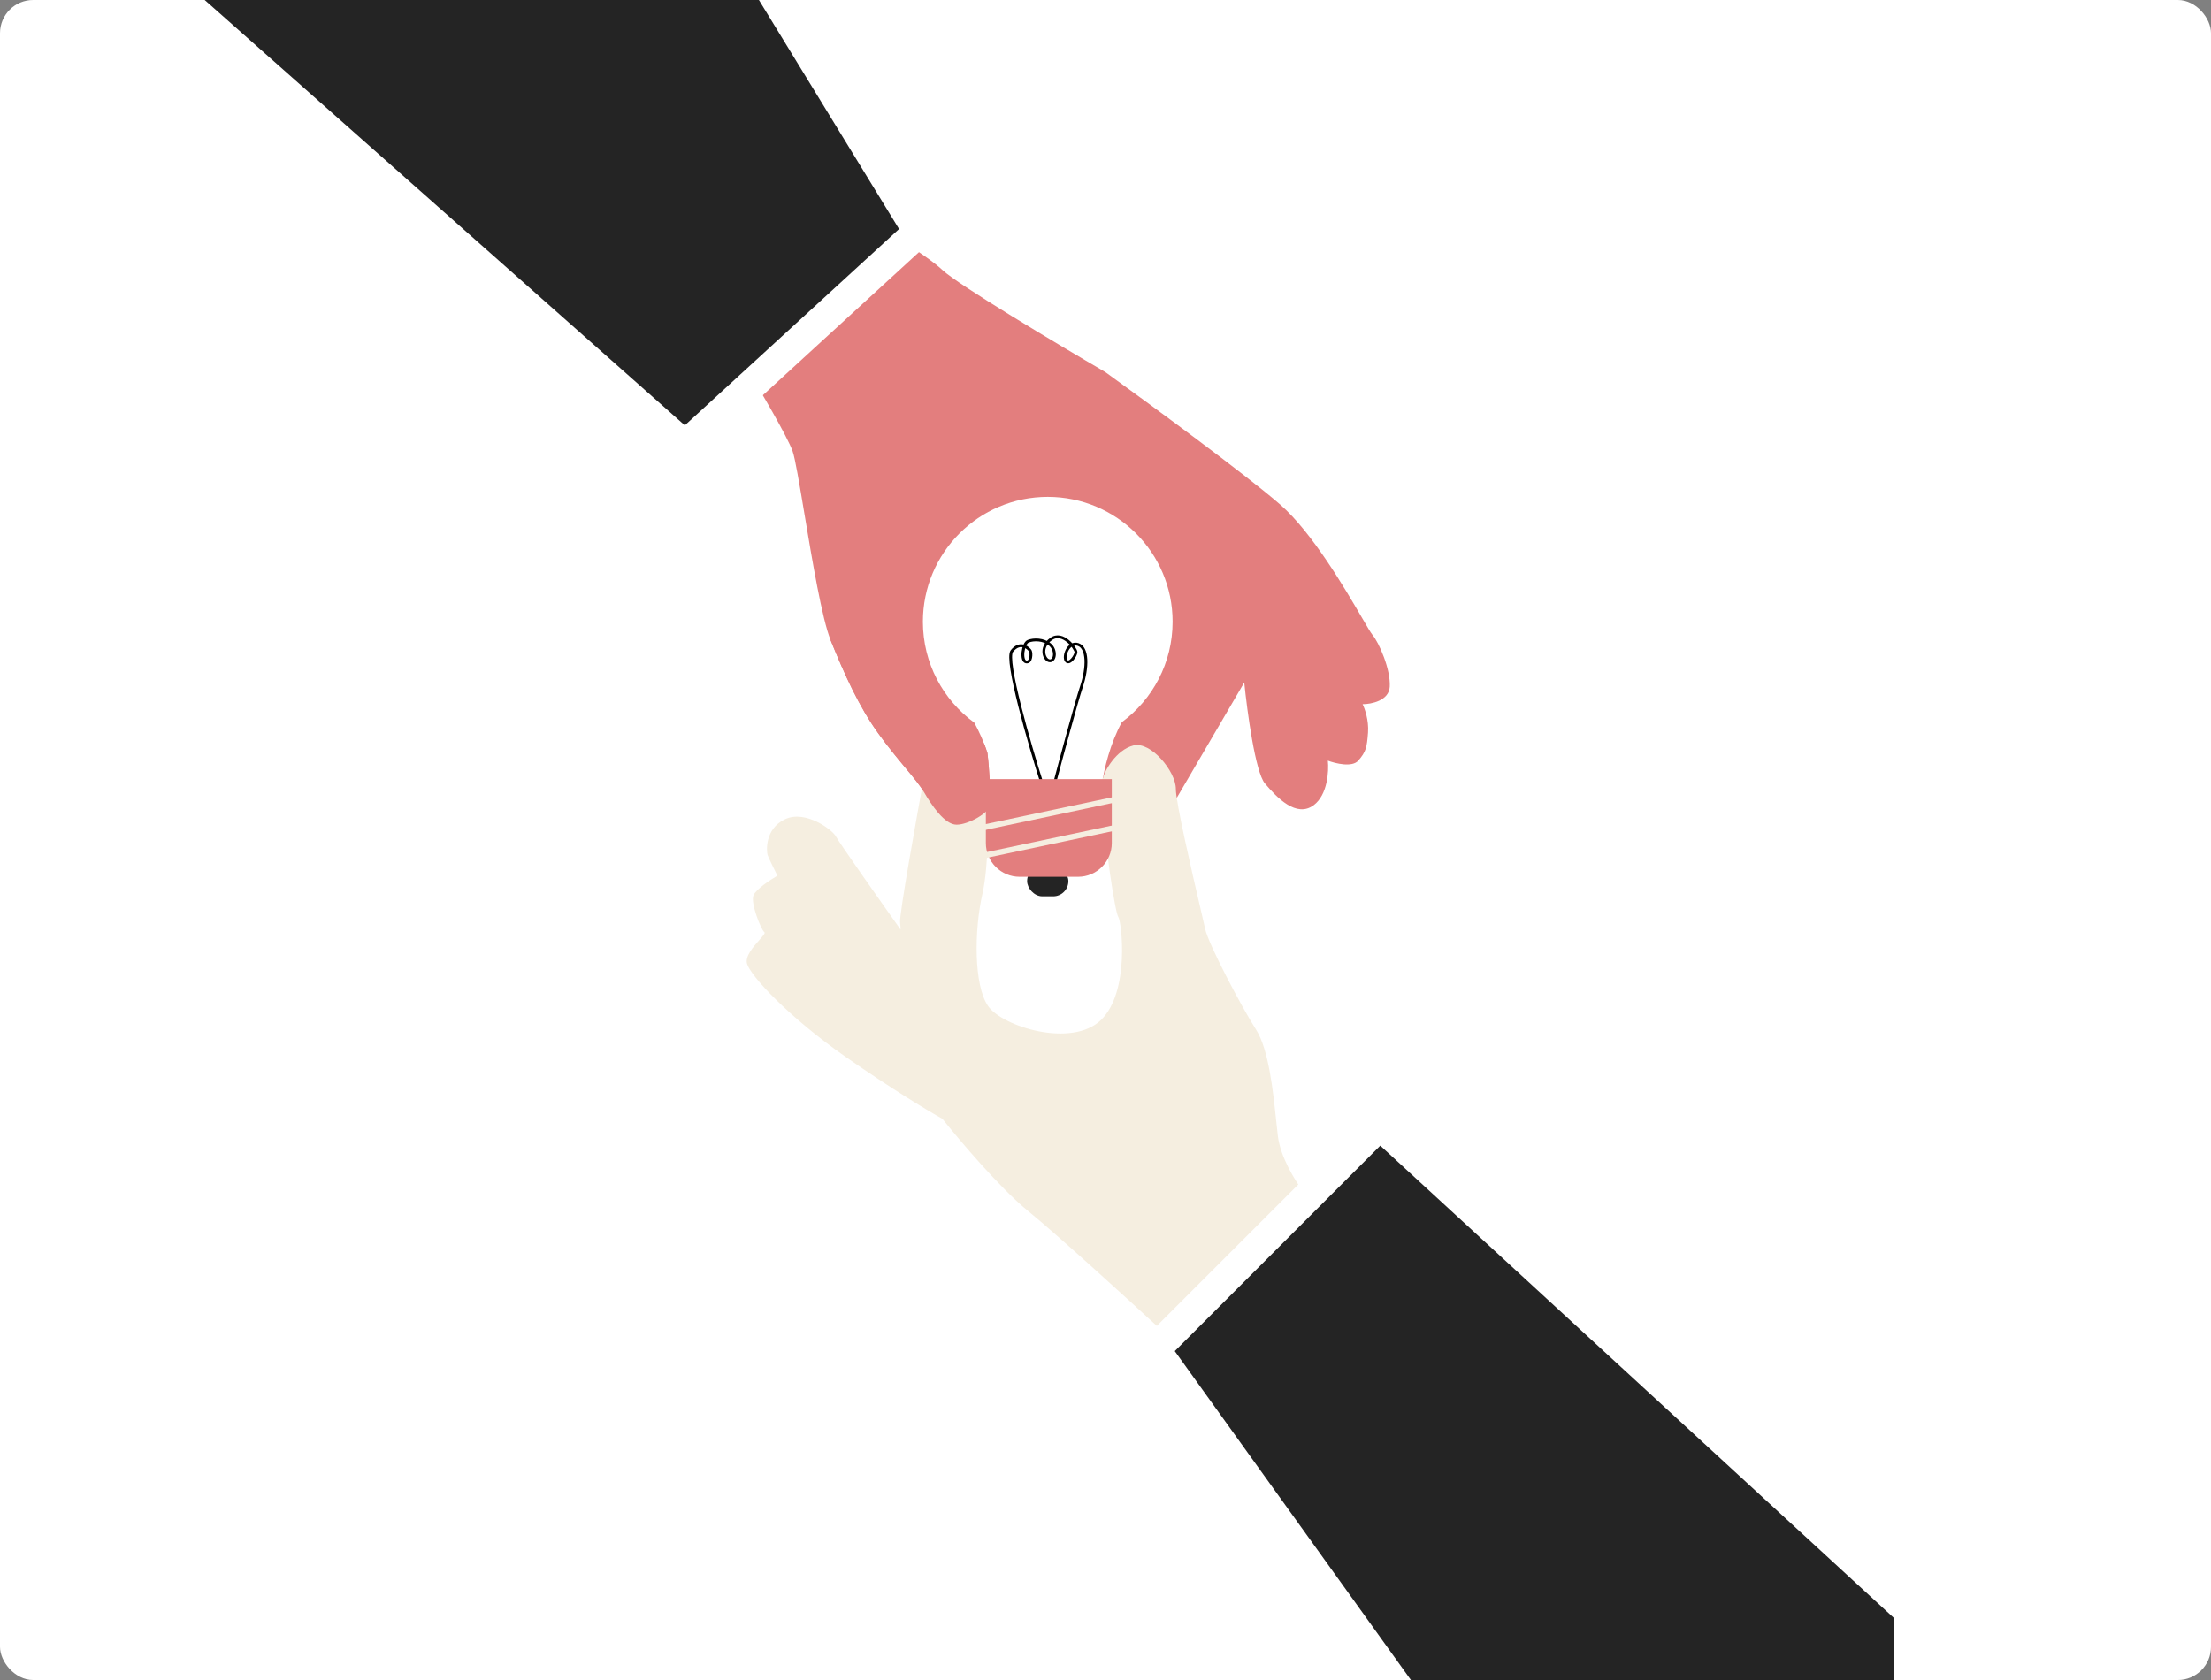
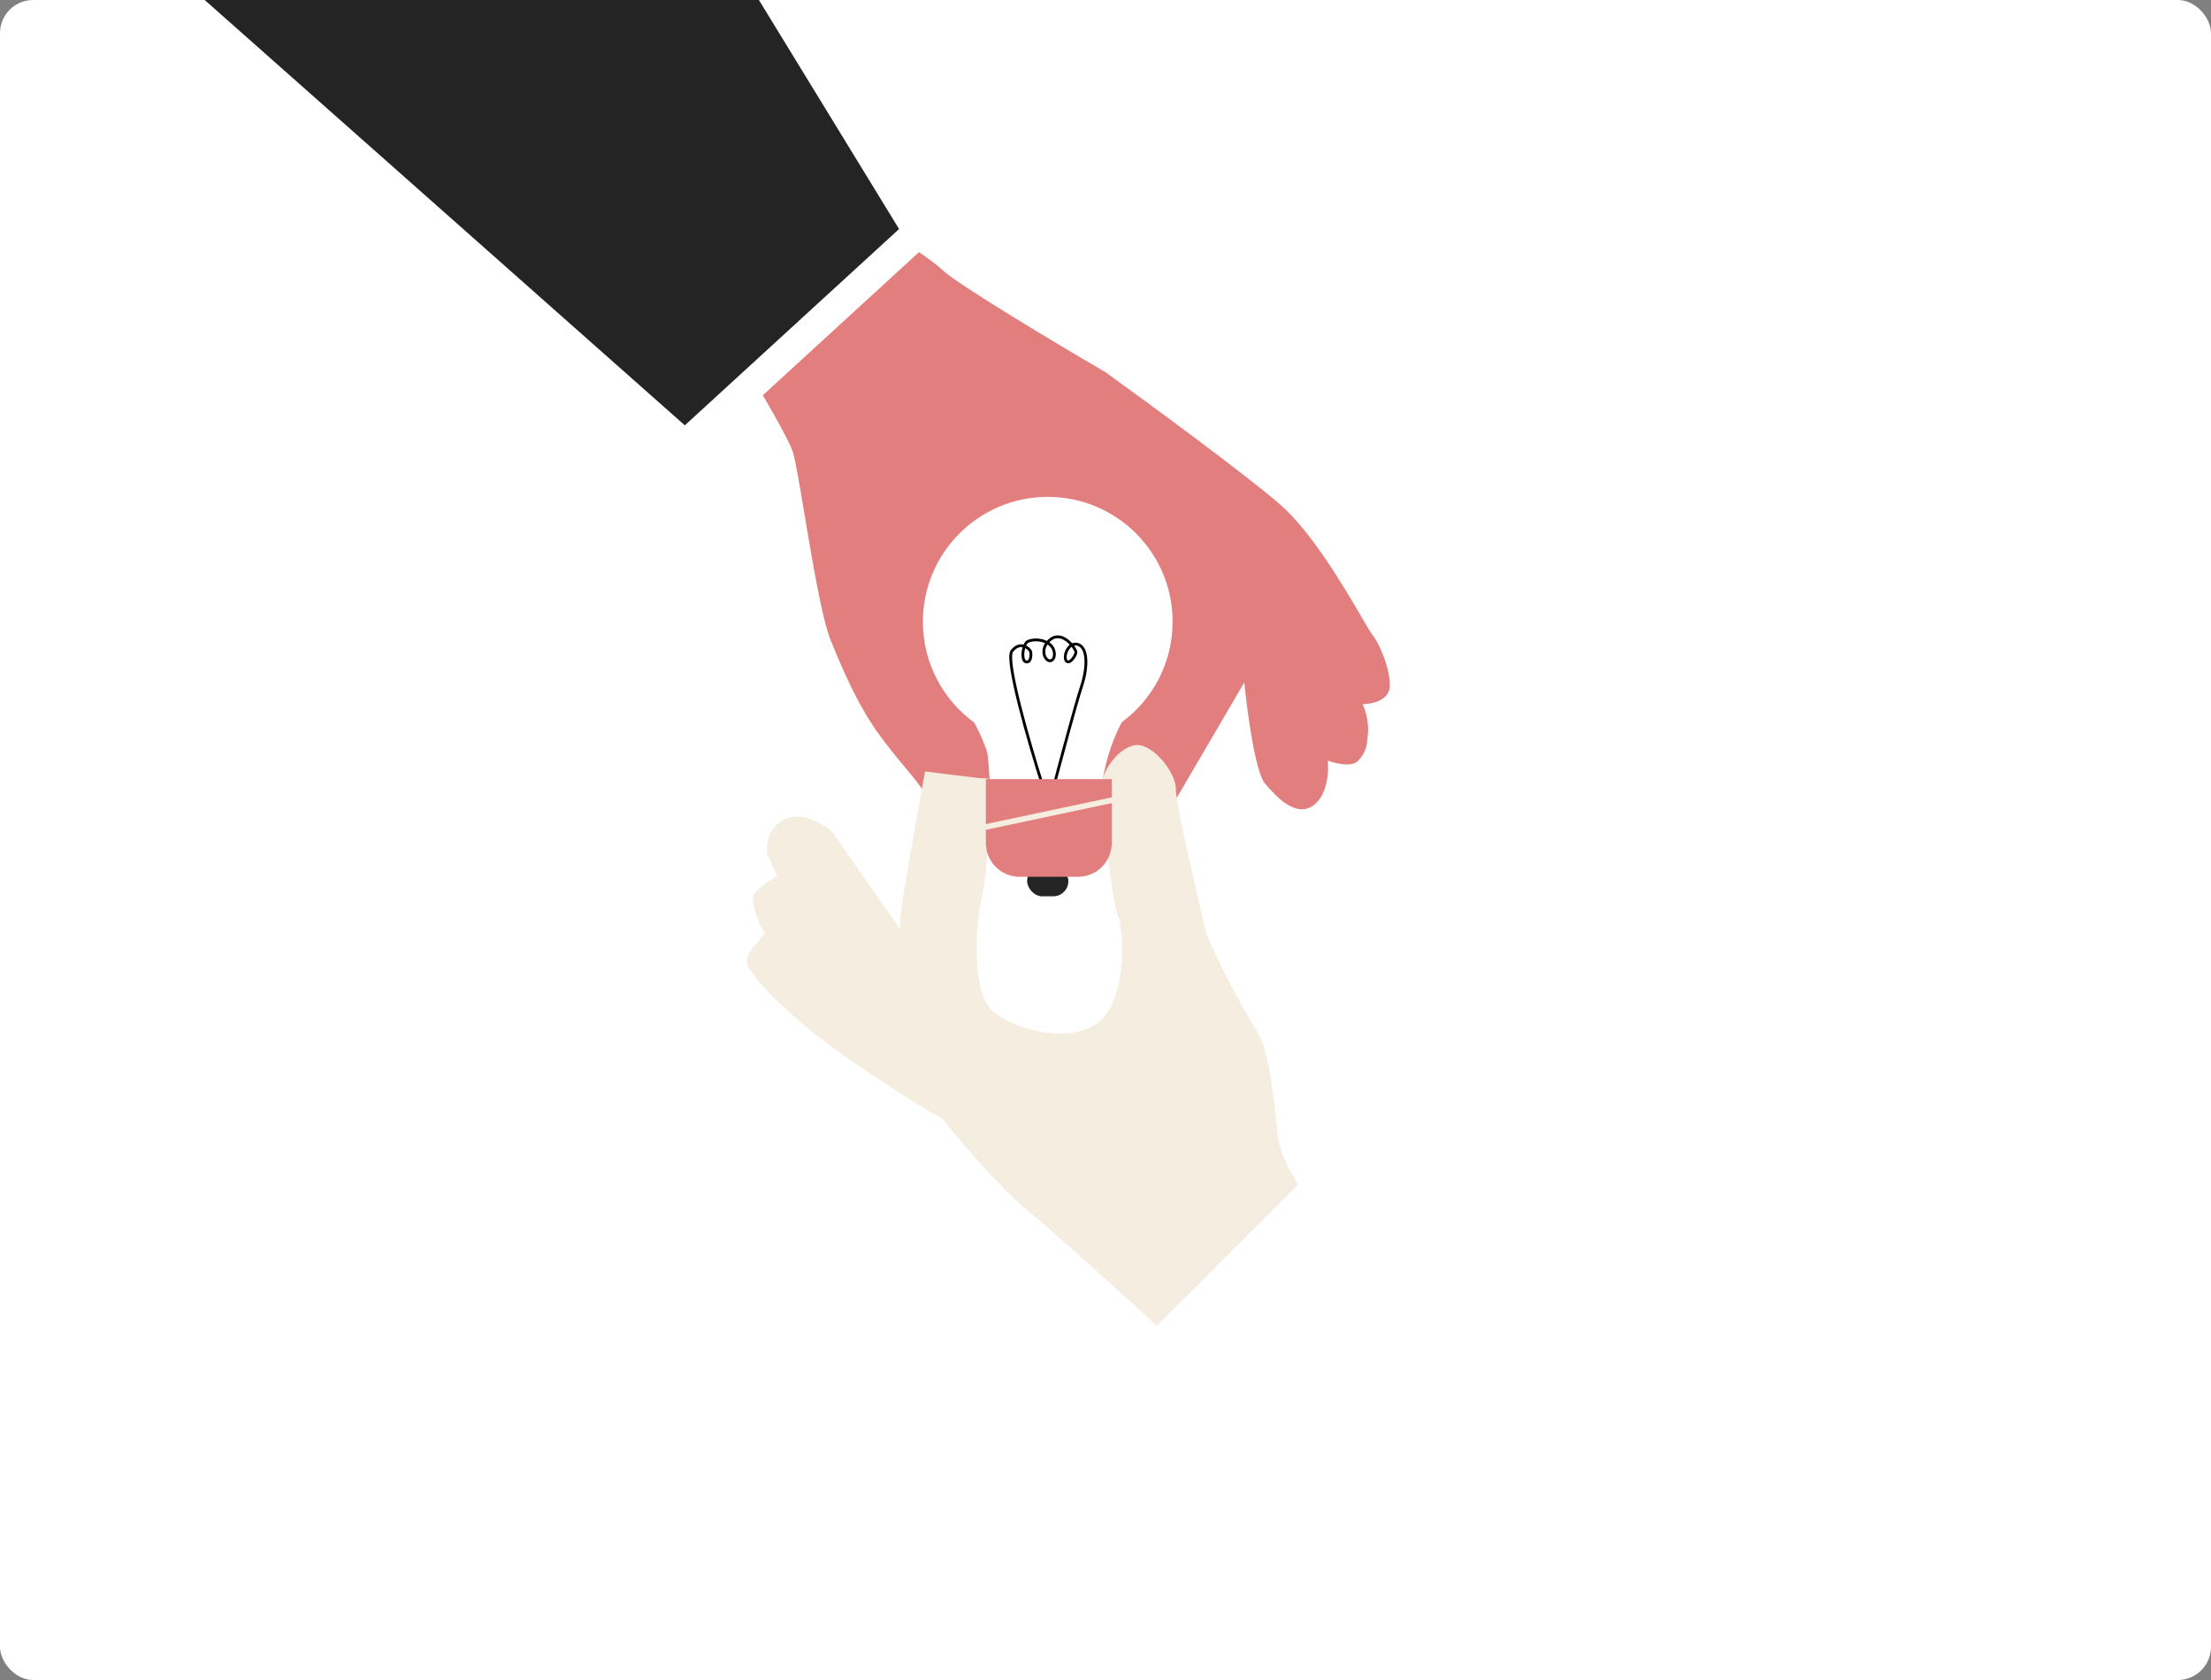
<svg xmlns="http://www.w3.org/2000/svg" width="400" height="304" viewBox="0 0 400 304" fill="none">
  <rect x="0" y="0" width="400" height="304" fill="#808080" stroke="none" />
  <g clip-path="url(#clip0_25386_17393)">
    <rect width="400" height="304" rx="6" fill="white" />
    <rect x="185.82" y="156.691" width="7.464" height="5.5" rx="2.75" fill="#242424" />
    <path fill-rule="evenodd" clip-rule="evenodd" d="M135.146 66.734C137.503 70.597 142.453 78.99 143.396 81.661C143.857 82.967 144.618 87.519 145.527 92.953C146.943 101.412 148.716 112.01 150.27 115.837C152.824 122.122 155.377 127.818 158.912 132.728C160.65 135.142 162.34 137.175 163.773 138.899C165.255 140.683 166.462 142.136 167.162 143.335C168.536 145.692 170.893 149.227 173.054 149.227C175.214 149.227 178.946 147.066 179.143 145.692C179.295 144.625 178.975 138.949 178.64 136.273C178.045 134.348 177.155 132.415 176.267 130.767C170.629 126.66 166.965 120.007 166.965 112.498C166.965 100.023 177.078 89.911 189.552 89.911C202.027 89.911 212.14 100.023 212.14 112.498C212.14 119.957 208.524 126.571 202.95 130.685C200.892 134.467 199.739 139.018 199.337 142.129C199.551 142.206 199.759 142.28 199.962 142.353L212.925 144.317L225.103 123.497C225.627 128.735 227.106 139.721 228.835 141.763C230.995 144.317 234.531 148.048 237.673 145.692C240.187 143.806 240.423 139.537 240.227 137.639C241.602 138.162 244.626 138.896 245.726 137.639C247.101 136.067 247.297 135.282 247.494 132.532C247.651 130.332 246.905 128.211 246.512 127.425C248.083 127.425 251.265 126.797 251.422 124.283C251.619 121.14 249.458 116.23 248.28 114.855C247.996 114.525 247.328 113.378 246.369 111.733C243.337 106.533 237.404 96.359 231.585 91.285C225.457 85.943 207.95 73.085 199.962 67.323C191.32 62.282 173.329 51.532 170.501 48.861C167.672 46.189 157.93 40.153 153.413 37.469L135.146 66.734Z" fill="#E37E7E" />
    <path d="M188.569 141.962C186.212 134.564 181.812 119.375 183.069 117.804C184.64 115.839 186.212 117.411 186.408 117.804C186.605 118.196 186.605 119.964 185.622 119.768C184.64 119.571 185.033 116.429 186.015 116.036C186.997 115.643 188.765 115.643 189.944 116.625C191.122 117.607 190.926 119.571 189.944 119.571C188.961 119.571 187.979 117.214 190.14 115.643C192.3 114.072 194.657 117.411 194.657 118C194.657 118.589 193.479 120.357 192.89 119.571C192.3 118.786 193.283 116.036 195.05 116.625C196.818 117.214 196.818 120.75 195.639 124.285C194.697 127.113 191.973 137.248 190.729 141.962H188.569Z" stroke="black" stroke-width="0.509" />
    <path fill-rule="evenodd" clip-rule="evenodd" d="M167.353 139.602C165.781 148.113 162.678 165.489 162.835 166.903C162.992 168.318 162.901 168.278 162.835 168.082C159.169 162.91 151.718 152.33 151.247 151.387C150.658 150.209 145.748 146.477 142.016 148.244C138.284 150.012 138.677 154.137 138.873 154.726C139.03 155.197 140.117 157.41 140.641 158.458C139.397 159.178 136.791 160.893 136.32 161.993C135.731 163.368 137.695 168.278 138.284 168.671C138.508 168.82 138.024 169.366 137.37 170.103C136.3 171.308 134.776 173.027 135.141 174.367C135.731 176.528 142.605 183.991 153.015 191.259C161.343 197.072 168.138 201.145 170.495 202.454C173.573 206.317 180.984 215.064 186.012 219.149C191.04 223.234 204.082 235.124 209.974 240.558L235.508 215.221C234.264 213.584 231.658 209.368 231.187 205.597C231.086 204.79 230.985 203.822 230.873 202.75C230.332 197.559 229.537 189.93 227.258 186.348C224.509 182.027 218.616 170.832 218.027 168.082C217.905 167.511 217.604 166.219 217.205 164.502C215.682 157.956 212.724 145.235 212.724 142.745C212.724 139.602 208.206 134.103 205.064 134.888C201.921 135.674 199.761 139.602 199.564 140.781C199.554 140.843 199.479 140.899 199.347 140.948C199.561 142.826 199.761 145.225 199.761 147.459C199.761 151.976 201.726 165.136 202.315 165.921C202.904 166.707 204.475 179.474 199.172 184.58C193.869 189.687 181.299 185.759 178.745 182.027C176.192 178.295 176.192 168.475 177.763 161.6C178.818 156.985 178.933 147.251 178.826 140.874C178.172 140.842 177.552 140.811 176.977 140.781L167.353 139.602Z" fill="#F5EEE0" />
-     <path fill-rule="evenodd" clip-rule="evenodd" d="M178.64 136.282C178.975 138.96 179.294 144.627 179.142 145.693C178.946 147.068 175.214 149.228 173.053 149.228C170.893 149.228 168.536 145.693 167.161 143.336C166.462 142.138 165.255 140.685 163.772 138.901C162.339 137.177 160.649 135.143 158.912 132.73C155.376 127.82 152.823 122.124 150.27 115.839C157.06 114.187 175.41 131.983 178.044 134.58C178.263 135.143 178.465 135.713 178.64 136.282Z" fill="#E37E7E" />
    <rect x="208.604" y="240.609" width="46.388" height="5.892" transform="rotate(-45 208.604 240.609)" fill="white" />
    <rect x="166.41" y="45.484" width="46.388" height="5.892" transform="rotate(137.494 166.41 45.484)" fill="white" />
-     <path d="M212.531 244.486L249.711 207.307L342.616 292.764L342.616 337.532L279.323 337.532L212.531 244.486Z" fill="#242424" />
    <path d="M162.654 41.441L123.892 76.966L24.219 -11.351L24.219 -70.013L94.459 -70.013L162.654 41.441Z" fill="#242424" />
    <path d="M178.355 140.98H201.139V152.55C201.139 155.923 198.405 158.658 195.032 158.658H184.463C181.09 158.658 178.355 155.923 178.355 152.55V140.98Z" fill="#E37E7E" />
    <line x1="177.07" y1="149.908" x2="202.997" y2="144.409" stroke="#F5EEE0" stroke-width="1.018" />
-     <line x1="177.07" y1="155.014" x2="202.997" y2="149.514" stroke="#F5EEE0" stroke-width="1.018" />
  </g>
  <defs>
    <clipPath id="clip0_25386_17393">
      <rect width="400" height="304" rx="6" fill="white" />
    </clipPath>
  </defs>
</svg>